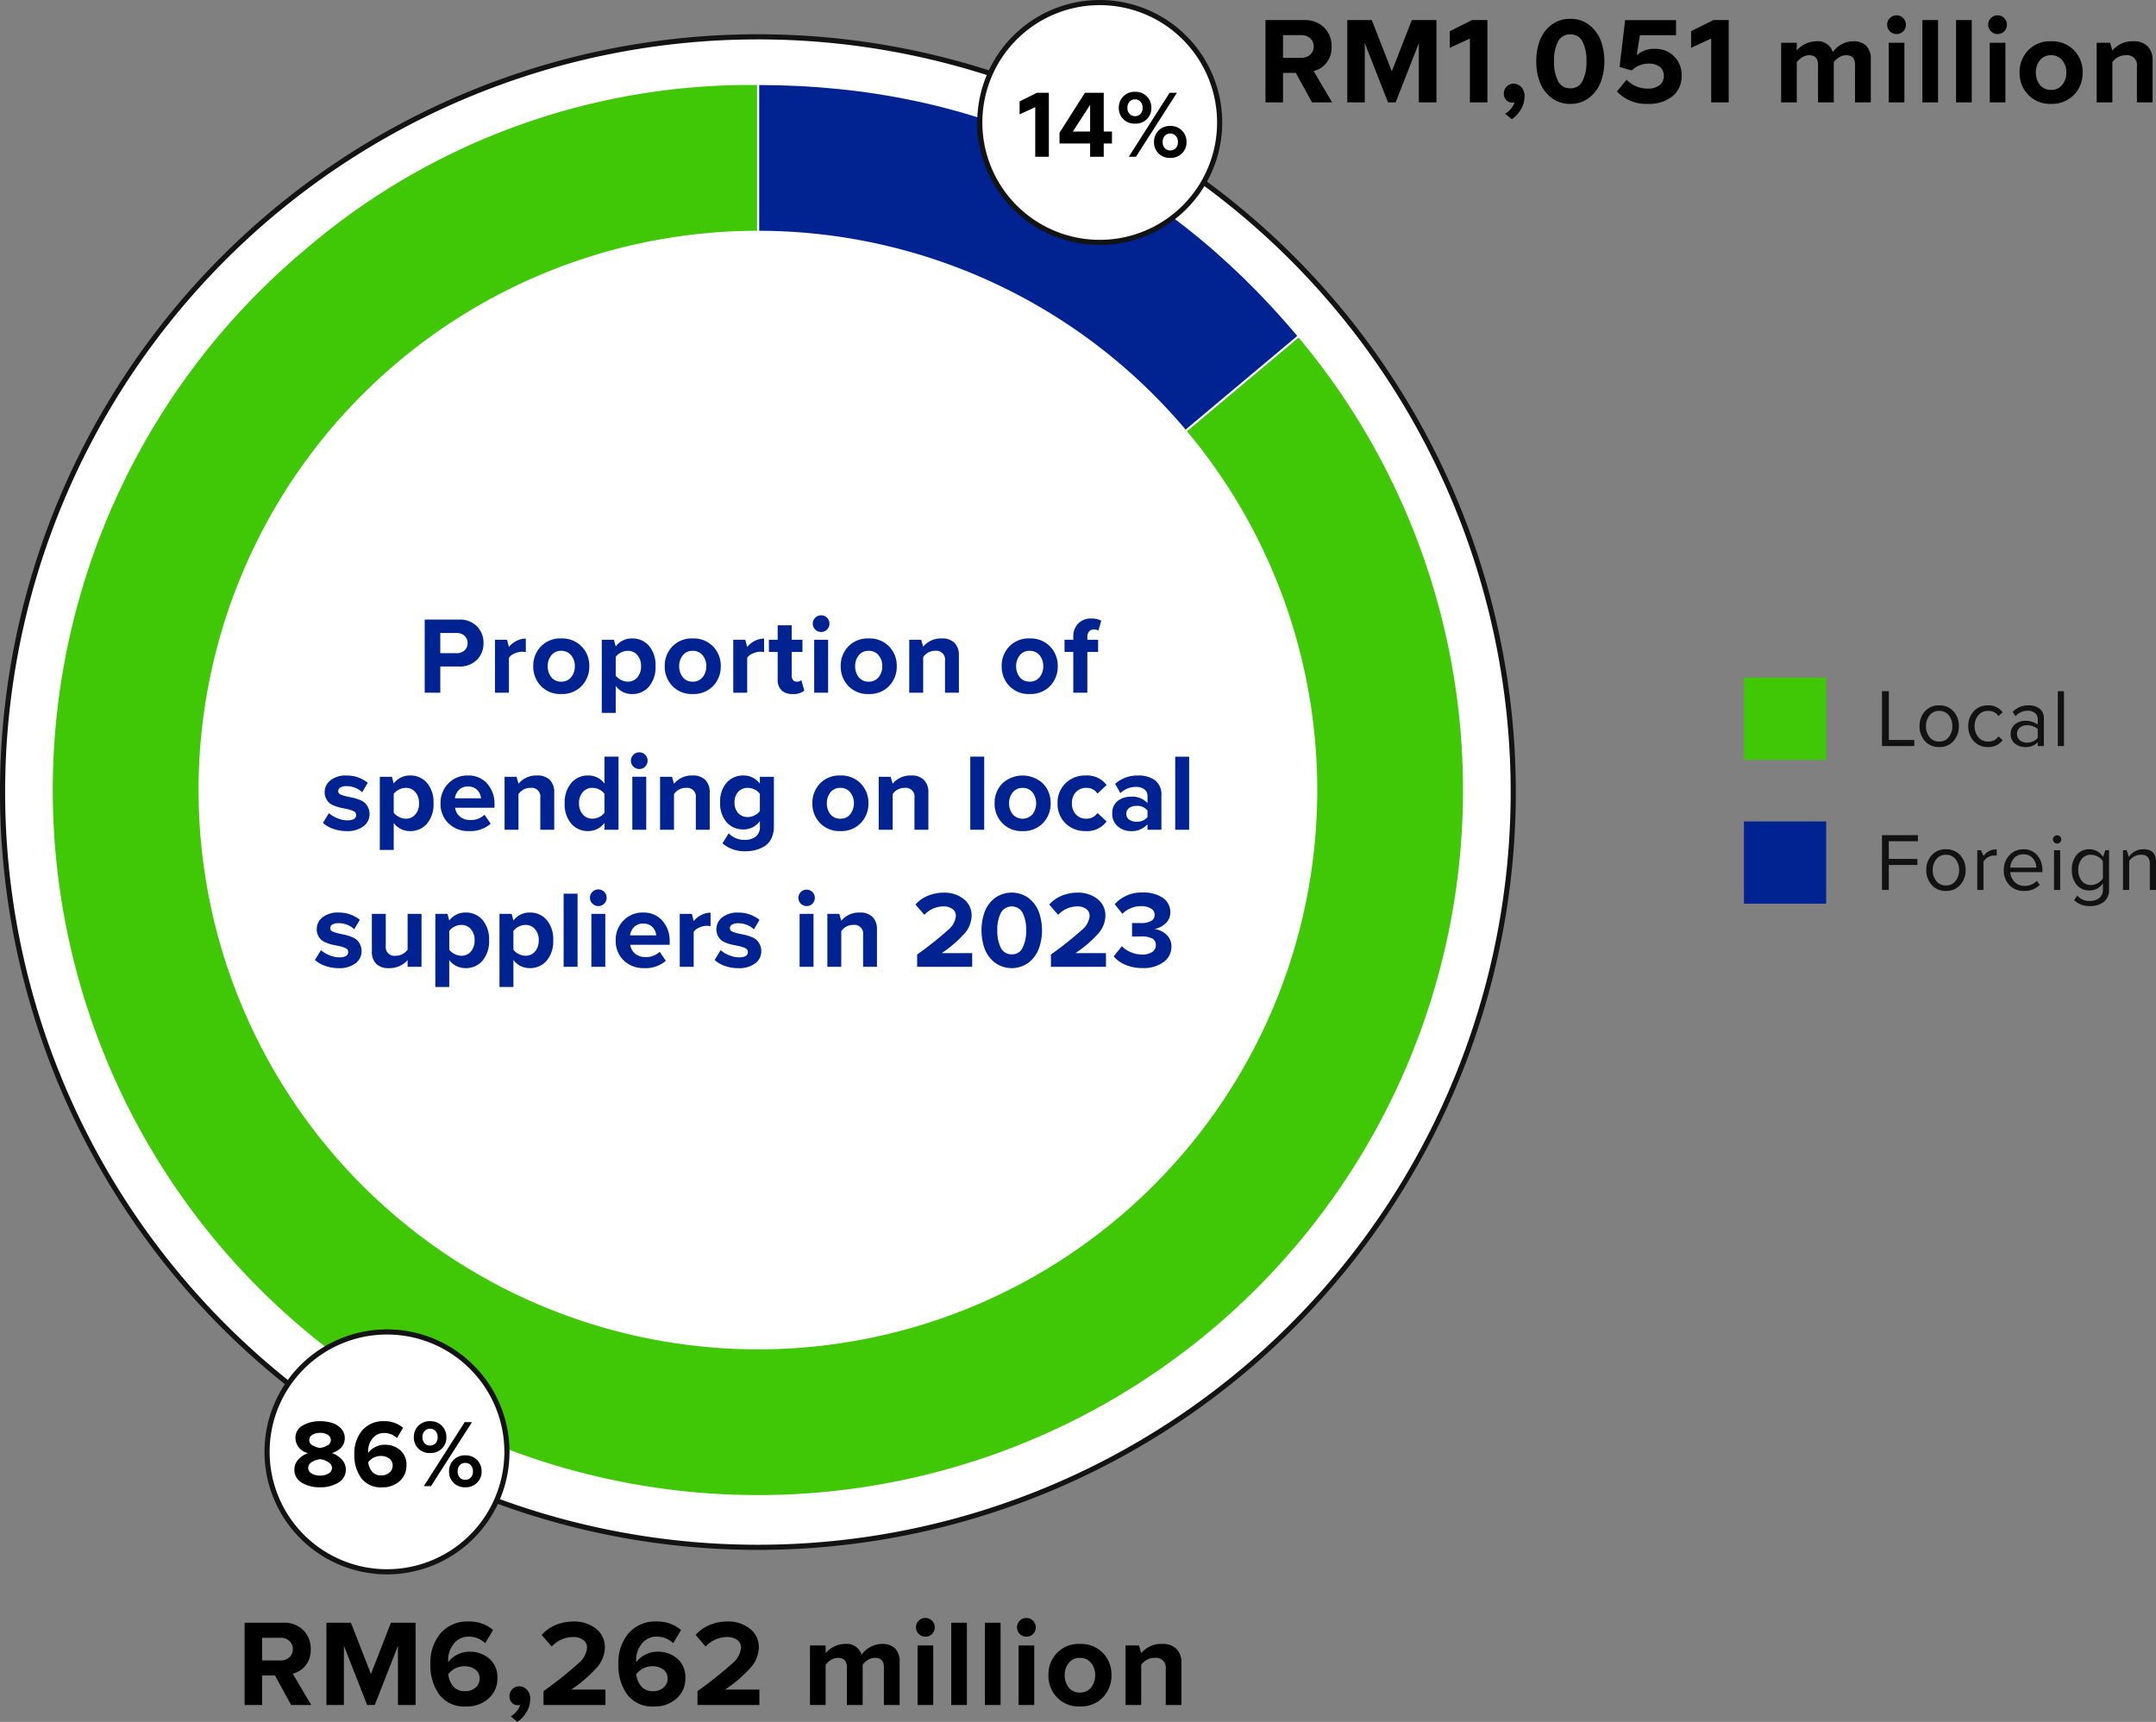
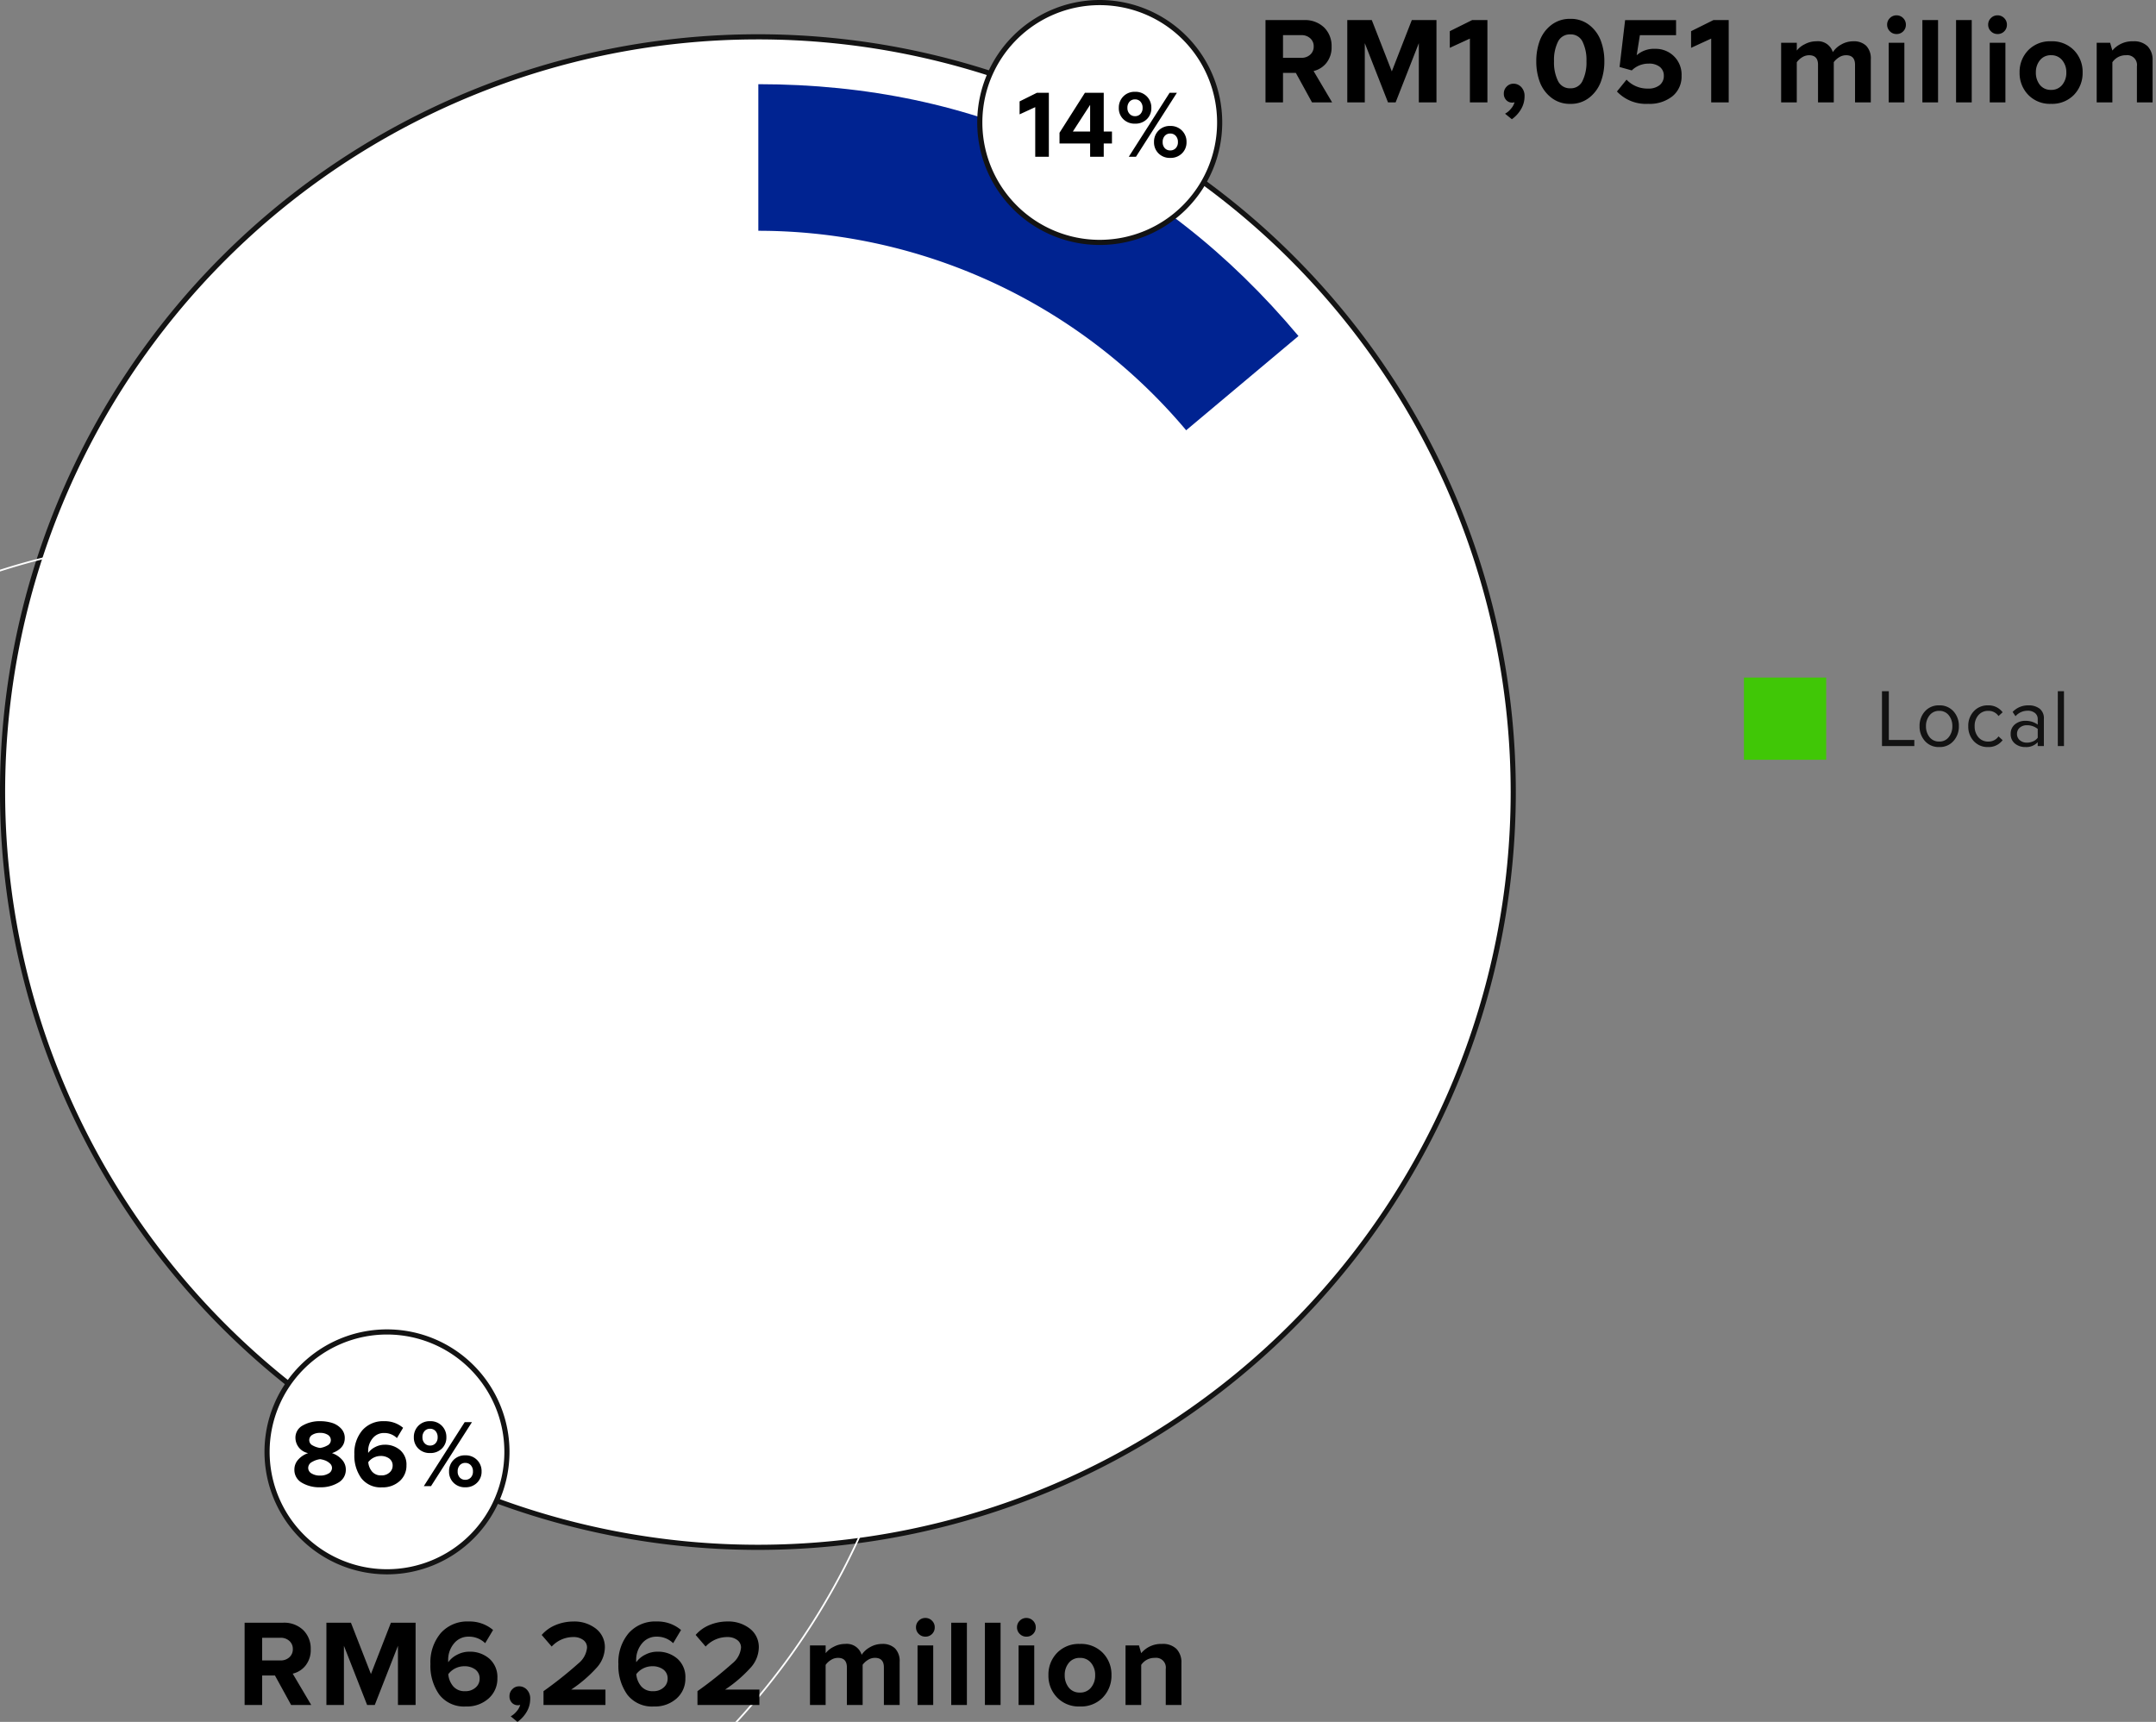
<svg xmlns="http://www.w3.org/2000/svg" width="314.592" height="251.278" viewBox="0 0 314.592 251.278">
  <rect x="0" y="0" width="314.592" height="251.278" fill="#808080" stroke="none" />
  <g transform="translate(-7538.534 -6381.125)">
    <path d="M181.206,767.931A110.215,110.215,0,1,0,70.99,657.717,110.214,110.214,0,0,0,181.206,767.931" transform="translate(7467.918 5838.999)" fill="#fff" stroke="#131313" stroke-width="0.75" />
-     <path d="M178.255,654.765l78.911-66.215a103.011,103.011,0,1,1-145.124-12.7,99.862,99.862,0,0,1,66.213-24.1Z" transform="translate(7470.869 5841.657)" fill="#40c706" />
-     <path d="M178.255,654.765l78.911-66.215a103.011,103.011,0,1,1-145.124-12.7,99.862,99.862,0,0,1,66.213-24.1Z" transform="translate(7470.869 5841.657)" fill="none" stroke="#fff" stroke-width="0.25" />
+     <path d="M178.255,654.765a103.011,103.011,0,1,1-145.124-12.7,99.862,99.862,0,0,1,66.213-24.1Z" transform="translate(7470.869 5841.657)" fill="none" stroke="#fff" stroke-width="0.25" />
    <path d="M136.1,654.639V551.754c31.82,0,58.361,12.376,78.814,36.752Z" transform="translate(7513.086 5841.657)" fill="#002391" />
-     <path d="M136.1,654.639V551.754c31.82,0,58.361,12.376,78.814,36.752Z" transform="translate(7513.086 5841.657)" fill="none" stroke="#fff" stroke-width="0.25" />
    <path d="M172.962,579.665a17.5,17.5,0,1,0-17.5-17.5,17.5,17.5,0,0,0,17.5,17.5" transform="translate(7526.038 5836.835)" fill="#fff" stroke="#131313" stroke-width="0.75" />
    <path d="M2.59,0V-7.238L.308-6.188v-1.89l2.534-1.26H4.578V0ZM10.6-1.932H6.132V-3.5l3.71-5.838h2.744v5.656h1.2v1.75h-1.2V0H10.6Zm-2.52-1.75H10.6V-7.574Zm6.706-3.444a2.3,2.3,0,0,1,.658-1.68,2.285,2.285,0,0,1,1.708-.672,2.3,2.3,0,0,1,1.722.672,2.3,2.3,0,0,1,.658,1.68,2.217,2.217,0,0,1-.658,1.645,2.343,2.343,0,0,1-1.722.651,2.324,2.324,0,0,1-1.708-.651A2.217,2.217,0,0,1,14.784-7.126ZM22.2-9.338h1.064L17.29,0H16.24ZM18.256-7.126a1.3,1.3,0,0,0-.308-.91,1.033,1.033,0,0,0-.8-.336,1.033,1.033,0,0,0-.8.336,1.3,1.3,0,0,0-.308.91,1.218,1.218,0,0,0,.315.868,1.039,1.039,0,0,0,.791.336,1.043,1.043,0,0,0,.8-.329A1.229,1.229,0,0,0,18.256-7.126Zm1.666,4.984a2.3,2.3,0,0,1,.658-1.68,2.285,2.285,0,0,1,1.708-.672A2.308,2.308,0,0,1,24-3.822a2.292,2.292,0,0,1,.665,1.68A2.228,2.228,0,0,1,24-.49a2.334,2.334,0,0,1-1.715.658A2.311,2.311,0,0,1,20.58-.49,2.24,2.24,0,0,1,19.922-2.142Zm3.486,0a1.277,1.277,0,0,0-.315-.91,1.055,1.055,0,0,0-.8-.336,1.033,1.033,0,0,0-.8.336,1.3,1.3,0,0,0-.308.91,1.249,1.249,0,0,0,.308.889,1.043,1.043,0,0,0,.8.329,1.066,1.066,0,0,0,.8-.329A1.232,1.232,0,0,0,23.408-2.142Z" transform="translate(7687 6404)" />
    <path d="M169.493,727.624A81.62,81.62,0,1,0,87.874,646a81.62,81.62,0,0,0,81.619,81.619" transform="translate(7479.631 5850.418)" fill="#fff" />
-     <path d="M-48.68-10.672h4.992a3.491,3.491,0,0,1,2.632.984A3.392,3.392,0,0,1-40.1-7.232a3.33,3.33,0,0,1-.96,2.432,3.513,3.513,0,0,1-2.624.976h-2.72V0H-48.68Zm5.808,4.5a1.4,1.4,0,0,0,.448-1.072,1.372,1.372,0,0,0-.448-1.064,1.6,1.6,0,0,0-1.12-.408h-2.416v2.944h2.416A1.583,1.583,0,0,0-42.872-6.176ZM-38.424,0V-7.728h1.76l.272,1.056a3.321,3.321,0,0,1,1.088-.88A2.933,2.933,0,0,1-33.928-7.9V-5.92a2.578,2.578,0,0,0-.56-.064,2.685,2.685,0,0,0-1.088.256,1.821,1.821,0,0,0-.816.624V0Zm12.64-.976A3.932,3.932,0,0,1-28.76.192,3.892,3.892,0,0,1-31.728-.984,4.045,4.045,0,0,1-32.84-3.872a4.017,4.017,0,0,1,1.112-2.88A3.906,3.906,0,0,1-28.76-7.92a3.932,3.932,0,0,1,2.976,1.168,4,4,0,0,1,1.12,2.88A4.057,4.057,0,0,1-25.784-.976ZM-30.2-2.256a1.767,1.767,0,0,0,1.44.64,1.781,1.781,0,0,0,1.448-.648,2.439,2.439,0,0,0,.536-1.608,2.415,2.415,0,0,0-.536-1.592,1.781,1.781,0,0,0-1.448-.648,1.758,1.758,0,0,0-1.44.648,2.438,2.438,0,0,0-.528,1.592A2.5,2.5,0,0,0-30.2-2.256Zm7.36,5.2V-7.728h1.776l.256.976A2.882,2.882,0,0,1-18.424-7.92a3.141,3.141,0,0,1,2.472,1.08A4.333,4.333,0,0,1-15-3.872,4.364,4.364,0,0,1-15.952-.9,3.131,3.131,0,0,1-18.424.192,2.9,2.9,0,0,1-20.808-.992V2.944Zm3.776-4.56a1.775,1.775,0,0,0,1.416-.624,2.417,2.417,0,0,0,.536-1.632,2.392,2.392,0,0,0-.536-1.616,1.775,1.775,0,0,0-1.416-.624,2.146,2.146,0,0,0-.992.256,2.017,2.017,0,0,0-.752.624V-2.5a2.005,2.005,0,0,0,.76.624A2.165,2.165,0,0,0-19.064-1.616ZM-6.6-.976A3.932,3.932,0,0,1-9.576.192,3.892,3.892,0,0,1-12.544-.984a4.045,4.045,0,0,1-1.112-2.888,4.017,4.017,0,0,1,1.112-2.88A3.906,3.906,0,0,1-9.576-7.92,3.932,3.932,0,0,1-6.6-6.752a4,4,0,0,1,1.12,2.88A4.057,4.057,0,0,1-6.6-.976Zm-4.416-1.28a1.767,1.767,0,0,0,1.44.64,1.781,1.781,0,0,0,1.448-.648,2.439,2.439,0,0,0,.536-1.608,2.415,2.415,0,0,0-.536-1.592,1.781,1.781,0,0,0-1.448-.648,1.758,1.758,0,0,0-1.44.648,2.438,2.438,0,0,0-.528,1.592A2.5,2.5,0,0,0-11.016-2.256ZM-3.656,0V-7.728H-1.9l.272,1.056a3.321,3.321,0,0,1,1.088-.88A2.933,2.933,0,0,1,.84-7.9V-5.92a2.578,2.578,0,0,0-.56-.064,2.685,2.685,0,0,0-1.088.256,1.821,1.821,0,0,0-.816.624V0ZM5.016.192A2.25,2.25,0,0,1,3.384-.352a2.087,2.087,0,0,1-.56-1.568V-5.952H1.544V-7.728h1.28V-9.84H4.872v2.112H6.44v1.776H4.872v3.488a.943.943,0,0,0,.192.608.622.622,0,0,0,.512.24.962.962,0,0,0,.7-.224L6.712-.3A2.5,2.5,0,0,1,5.016.192ZM9.16-8.864a1.169,1.169,0,0,1-.856-.36,1.169,1.169,0,0,1-.36-.856,1.169,1.169,0,0,1,.36-.856,1.169,1.169,0,0,1,.856-.36,1.175,1.175,0,0,1,.864.352,1.175,1.175,0,0,1,.352.864,1.175,1.175,0,0,1-.352.864A1.175,1.175,0,0,1,9.16-8.864ZM8.152-7.728h2.032V0H8.152ZM19.08-.976A3.932,3.932,0,0,1,16.1.192,3.892,3.892,0,0,1,13.136-.984a4.045,4.045,0,0,1-1.112-2.888,4.017,4.017,0,0,1,1.112-2.88A3.906,3.906,0,0,1,16.1-7.92,3.932,3.932,0,0,1,19.08-6.752a4,4,0,0,1,1.12,2.88A4.057,4.057,0,0,1,19.08-.976Zm-4.416-1.28a1.767,1.767,0,0,0,1.44.64,1.781,1.781,0,0,0,1.448-.648,2.439,2.439,0,0,0,.536-1.608,2.415,2.415,0,0,0-.536-1.592A1.781,1.781,0,0,0,16.1-6.112a1.758,1.758,0,0,0-1.44.648,2.438,2.438,0,0,0-.528,1.592A2.5,2.5,0,0,0,14.664-2.256ZM22.024,0V-7.728h1.744l.288,1.008a3.351,3.351,0,0,1,2.7-1.2,2.5,2.5,0,0,1,1.88.656,2.5,2.5,0,0,1,.632,1.808V0H27.24V-4.672a1.266,1.266,0,0,0-1.424-1.44,2.061,2.061,0,0,0-1.76.912V0ZM42.568-.976A3.932,3.932,0,0,1,39.592.192,3.892,3.892,0,0,1,36.624-.984a4.045,4.045,0,0,1-1.112-2.888,4.017,4.017,0,0,1,1.112-2.88A3.906,3.906,0,0,1,39.592-7.92a3.932,3.932,0,0,1,2.976,1.168,4,4,0,0,1,1.12,2.88A4.057,4.057,0,0,1,42.568-.976Zm-4.416-1.28a1.767,1.767,0,0,0,1.44.64,1.781,1.781,0,0,0,1.448-.648,2.439,2.439,0,0,0,.536-1.608,2.415,2.415,0,0,0-.536-1.592,1.781,1.781,0,0,0-1.448-.648,1.758,1.758,0,0,0-1.44.648,2.438,2.438,0,0,0-.528,1.592A2.5,2.5,0,0,0,38.152-2.256Zm7.808-3.7H44.68V-7.728h1.28v-.416a2.649,2.649,0,0,1,.728-1.96,2.544,2.544,0,0,1,1.88-.728,3.126,3.126,0,0,1,1.472.32l-.416,1.44a1.22,1.22,0,0,0-.656-.16.894.894,0,0,0-.7.288,1.214,1.214,0,0,0-.256.832v.384h1.568v1.776H48.008V0H45.96ZM-62.656,17.568a4.082,4.082,0,0,0,1.216.736,3.79,3.79,0,0,0,1.456.32q1.3,0,1.3-.784a.6.6,0,0,0-.384-.56,4.994,4.994,0,0,0-1.168-.352q-.56-.112-.848-.176a5.564,5.564,0,0,1-.776-.256,2.561,2.561,0,0,1-.744-.416,2.089,2.089,0,0,1-.464-.632,2.033,2.033,0,0,1-.208-.936,2.165,2.165,0,0,1,.848-1.728,3.524,3.524,0,0,1,2.32-.7,4.864,4.864,0,0,1,3.12,1.056l-.816,1.392a2.861,2.861,0,0,0-.984-.64,3.364,3.364,0,0,0-1.3-.256,1.756,1.756,0,0,0-.888.192.588.588,0,0,0-.328.528.539.539,0,0,0,.36.5,5.536,5.536,0,0,0,1.112.328q.544.112.848.184a6.492,6.492,0,0,1,.8.264,2.438,2.438,0,0,1,.76.432,2.269,2.269,0,0,1,.48.672,2.152,2.152,0,0,1,.216.976,2.169,2.169,0,0,1-.888,1.784,3.888,3.888,0,0,1-2.456.7,5.827,5.827,0,0,1-1.928-.32,4.312,4.312,0,0,1-1.528-.88Zm7.424,5.376V12.272h1.776l.256.976a2.882,2.882,0,0,1,2.384-1.168,3.141,3.141,0,0,1,2.472,1.08,4.333,4.333,0,0,1,.952,2.968,4.364,4.364,0,0,1-.952,2.976,3.131,3.131,0,0,1-2.472,1.088A2.9,2.9,0,0,1-53.2,19.008v3.936Zm3.776-4.56a1.775,1.775,0,0,0,1.416-.624,2.417,2.417,0,0,0,.536-1.632,2.392,2.392,0,0,0-.536-1.616,1.775,1.775,0,0,0-1.416-.624,2.146,2.146,0,0,0-.992.256,2.017,2.017,0,0,0-.752.624V17.5a2.005,2.005,0,0,0,.76.624A2.165,2.165,0,0,0-51.456,18.384Zm5.088-2.256a3.986,3.986,0,0,1,1.128-2.88,3.821,3.821,0,0,1,2.872-1.168,3.611,3.611,0,0,1,2.8,1.176,4.394,4.394,0,0,1,1.072,3.08v.448H-44.24a1.962,1.962,0,0,0,.688,1.28,2.264,2.264,0,0,0,1.536.512,2.857,2.857,0,0,0,2.064-.768l.9,1.312a4.528,4.528,0,0,1-3.184,1.072,4.1,4.1,0,0,1-2.96-1.12A3.892,3.892,0,0,1-46.368,16.128Zm4-2.432a1.738,1.738,0,0,0-1.344.52,2.086,2.086,0,0,0-.56,1.192h3.808a1.956,1.956,0,0,0-.52-1.184A1.76,1.76,0,0,0-42.368,13.7Zm5.344,6.3V12.272h1.744l.288,1.008a3.351,3.351,0,0,1,2.7-1.2,2.5,2.5,0,0,1,1.88.656,2.5,2.5,0,0,1,.632,1.808V20h-2.032V15.328a1.266,1.266,0,0,0-1.424-1.44,2.061,2.061,0,0,0-1.76.912V20Zm14.576-.992a2.925,2.925,0,0,1-2.384,1.184,3.147,3.147,0,0,1-2.464-1.08,4.31,4.31,0,0,1-.96-2.968,4.353,4.353,0,0,1,.96-2.96,3.117,3.117,0,0,1,2.464-1.1,2.869,2.869,0,0,1,2.384,1.184V9.328H-20.4V20h-2.048Zm0-4.24a1.894,1.894,0,0,0-.752-.632,2.232,2.232,0,0,0-1.008-.248,1.781,1.781,0,0,0-1.408.624,2.394,2.394,0,0,0-.544,1.632,2.37,2.37,0,0,0,.544,1.616,1.781,1.781,0,0,0,1.408.624,2.232,2.232,0,0,0,1.008-.248,1.894,1.894,0,0,0,.752-.632Zm5.072-3.632a1.169,1.169,0,0,1-.856-.36,1.169,1.169,0,0,1-.36-.856,1.169,1.169,0,0,1,.36-.856,1.169,1.169,0,0,1,.856-.36,1.175,1.175,0,0,1,.864.352,1.175,1.175,0,0,1,.352.864,1.175,1.175,0,0,1-.352.864A1.175,1.175,0,0,1-17.376,11.136Zm-1.008,1.136h2.032V20h-2.032ZM-14.336,20V12.272h1.744l.288,1.008a3.351,3.351,0,0,1,2.7-1.2,2.5,2.5,0,0,1,1.88.656,2.5,2.5,0,0,1,.632,1.808V20H-9.12V15.328a1.266,1.266,0,0,0-1.424-1.44,2.061,2.061,0,0,0-1.76.912V20Zm10.016.512a3.084,3.084,0,0,0,2.416.96,2.488,2.488,0,0,0,1.5-.456,1.719,1.719,0,0,0,.632-1.5v-.784A2.927,2.927,0,0,1-2.16,19.952,3.19,3.19,0,0,1-4.616,18.92a4.125,4.125,0,0,1-.952-2.9,4.13,4.13,0,0,1,.952-2.9A3.178,3.178,0,0,1-2.16,12.08,2.925,2.925,0,0,1,.224,13.264v-.992H2.272v7.2A4.005,4.005,0,0,1,1.9,21.28,2.68,2.68,0,0,1,.88,22.416a4.793,4.793,0,0,1-1.32.552,6.091,6.091,0,0,1-1.464.168,4.9,4.9,0,0,1-3.328-1.152ZM.224,14.768a1.9,1.9,0,0,0-.744-.632,2.183,2.183,0,0,0-1-.248,1.843,1.843,0,0,0-1.416.576,2.188,2.188,0,0,0-.536,1.552,2.188,2.188,0,0,0,.536,1.552,1.843,1.843,0,0,0,1.416.576,2.146,2.146,0,0,0,.992-.256,2.017,2.017,0,0,0,.752-.624Zm14.72,4.256a3.932,3.932,0,0,1-2.976,1.168A3.892,3.892,0,0,1,9,19.016a4.045,4.045,0,0,1-1.112-2.888A4.017,4.017,0,0,1,9,13.248a3.906,3.906,0,0,1,2.968-1.168,3.932,3.932,0,0,1,2.976,1.168,4,4,0,0,1,1.12,2.88A4.057,4.057,0,0,1,14.944,19.024Zm-4.416-1.28a1.767,1.767,0,0,0,1.44.64,1.781,1.781,0,0,0,1.448-.648,2.656,2.656,0,0,0,0-3.2,1.781,1.781,0,0,0-1.448-.648,1.758,1.758,0,0,0-1.44.648A2.438,2.438,0,0,0,10,16.128,2.5,2.5,0,0,0,10.528,17.744ZM17.568,20V12.272h1.744L19.6,13.28a3.351,3.351,0,0,1,2.7-1.2,2.5,2.5,0,0,1,1.88.656,2.5,2.5,0,0,1,.632,1.808V20H22.784V15.328a1.266,1.266,0,0,0-1.424-1.44,2.061,2.061,0,0,0-1.76.912V20ZM30.928,9.328H32.96V20H30.928Zm10.608,9.7a3.932,3.932,0,0,1-2.976,1.168,3.892,3.892,0,0,1-2.968-1.176,4.045,4.045,0,0,1-1.112-2.888,4.017,4.017,0,0,1,1.112-2.88,4.365,4.365,0,0,1,5.944,0,4,4,0,0,1,1.12,2.88A4.057,4.057,0,0,1,41.536,19.024Zm-4.416-1.28a1.941,1.941,0,0,0,2.888-.008,2.656,2.656,0,0,0,0-3.2,1.781,1.781,0,0,0-1.448-.648,1.758,1.758,0,0,0-1.44.648,2.438,2.438,0,0,0-.528,1.592A2.5,2.5,0,0,0,37.12,17.744Zm6.544-1.616a3.913,3.913,0,0,1,1.152-2.912A4.017,4.017,0,0,1,47.76,12.08a3.524,3.524,0,0,1,3.056,1.392L49.488,14.72a1.844,1.844,0,0,0-1.632-.832,1.99,1.99,0,0,0-1.512.616,2.263,2.263,0,0,0-.584,1.624,2.292,2.292,0,0,0,.584,1.632,1.977,1.977,0,0,0,1.512.624,1.894,1.894,0,0,0,1.632-.832l1.328,1.232a3.509,3.509,0,0,1-3.056,1.408,4.017,4.017,0,0,1-2.944-1.136A3.933,3.933,0,0,1,43.664,16.128Zm10.672,4.064a2.85,2.85,0,0,1-1.864-.68,2.3,2.3,0,0,1-.824-1.88,2.173,2.173,0,0,1,.808-1.856,3.041,3.041,0,0,1,1.88-.608,2.974,2.974,0,0,1,2.448.944V15.04a1.124,1.124,0,0,0-.464-.944,1.987,1.987,0,0,0-1.232-.352,3.242,3.242,0,0,0-2.256.912l-.768-1.36A4.916,4.916,0,0,1,55.44,12.08a4.027,4.027,0,0,1,2.432.688,2.585,2.585,0,0,1,.944,2.24V20H56.784v-.8A3.014,3.014,0,0,1,54.336,20.192Zm.816-1.376a1.894,1.894,0,0,0,1.632-.672v-.96a1.894,1.894,0,0,0-1.632-.672,1.685,1.685,0,0,0-1.04.312,1.012,1.012,0,0,0-.416.856.975.975,0,0,0,.416.832A1.716,1.716,0,0,0,55.152,18.816Zm5.68-9.488h2.032V20H60.832ZM-63.816,37.568A4.082,4.082,0,0,0-62.6,38.3a3.79,3.79,0,0,0,1.456.32q1.3,0,1.3-.784a.6.6,0,0,0-.384-.56,4.994,4.994,0,0,0-1.168-.352q-.56-.112-.848-.176a5.563,5.563,0,0,1-.776-.256,2.561,2.561,0,0,1-.744-.416,2.089,2.089,0,0,1-.464-.632,2.033,2.033,0,0,1-.208-.936,2.165,2.165,0,0,1,.848-1.728,3.524,3.524,0,0,1,2.32-.7,4.864,4.864,0,0,1,3.12,1.056l-.816,1.392a2.861,2.861,0,0,0-.984-.64,3.364,3.364,0,0,0-1.3-.256,1.756,1.756,0,0,0-.888.192.588.588,0,0,0-.328.528.539.539,0,0,0,.36.5A5.536,5.536,0,0,0-61,35.184q.544.112.848.184a6.492,6.492,0,0,1,.8.264,2.438,2.438,0,0,1,.76.432,2.269,2.269,0,0,1,.48.672,2.152,2.152,0,0,1,.216.976,2.169,2.169,0,0,1-.888,1.784,3.888,3.888,0,0,1-2.456.7,5.827,5.827,0,0,1-1.928-.32,4.312,4.312,0,0,1-1.528-.88Zm12.64,1.456a3.469,3.469,0,0,1-2.72,1.168,2.5,2.5,0,0,1-1.872-.64,2.459,2.459,0,0,1-.624-1.792V32.272h2.032V36.96a1.259,1.259,0,0,0,1.424,1.424,2.139,2.139,0,0,0,1.76-.88V32.272h2.032V40h-2.032Zm4.048,3.92V32.272h1.776l.256.976a2.882,2.882,0,0,1,2.384-1.168,3.141,3.141,0,0,1,2.472,1.08,4.333,4.333,0,0,1,.952,2.968A4.364,4.364,0,0,1-40.24,39.1a3.131,3.131,0,0,1-2.472,1.088A2.9,2.9,0,0,1-45.1,39.008v3.936Zm3.776-4.56a1.775,1.775,0,0,0,1.416-.624,2.417,2.417,0,0,0,.536-1.632,2.392,2.392,0,0,0-.536-1.616,1.775,1.775,0,0,0-1.416-.624,2.146,2.146,0,0,0-.992.256,2.017,2.017,0,0,0-.752.624V37.5a2.005,2.005,0,0,0,.76.624A2.165,2.165,0,0,0-43.352,38.384Zm5.584,4.56V32.272h1.776l.256.976a2.882,2.882,0,0,1,2.384-1.168,3.141,3.141,0,0,1,2.472,1.08,4.333,4.333,0,0,1,.952,2.968A4.364,4.364,0,0,1-30.88,39.1a3.131,3.131,0,0,1-2.472,1.088,2.9,2.9,0,0,1-2.384-1.184v3.936Zm3.776-4.56a1.775,1.775,0,0,0,1.416-.624,2.417,2.417,0,0,0,.536-1.632,2.392,2.392,0,0,0-.536-1.616,1.775,1.775,0,0,0-1.416-.624,2.146,2.146,0,0,0-.992.256,2.017,2.017,0,0,0-.752.624V37.5a2.005,2.005,0,0,0,.76.624A2.165,2.165,0,0,0-33.992,38.384Zm5.584-9.056h2.032V40h-2.032Zm5.056,1.808a1.169,1.169,0,0,1-.856-.36,1.169,1.169,0,0,1-.36-.856,1.169,1.169,0,0,1,.36-.856,1.169,1.169,0,0,1,.856-.36,1.175,1.175,0,0,1,.864.352,1.175,1.175,0,0,1,.352.864,1.175,1.175,0,0,1-.352.864A1.175,1.175,0,0,1-23.352,31.136Zm-1.008,1.136h2.032V40H-24.36Zm3.552,3.856a3.986,3.986,0,0,1,1.128-2.88,3.821,3.821,0,0,1,2.872-1.168,3.611,3.611,0,0,1,2.8,1.176,4.394,4.394,0,0,1,1.072,3.08v.448H-18.68a1.962,1.962,0,0,0,.688,1.28,2.264,2.264,0,0,0,1.536.512,2.857,2.857,0,0,0,2.064-.768l.9,1.312a4.528,4.528,0,0,1-3.184,1.072,4.1,4.1,0,0,1-2.96-1.12A3.892,3.892,0,0,1-20.808,36.128Zm4-2.432a1.738,1.738,0,0,0-1.344.52,2.086,2.086,0,0,0-.56,1.192H-14.9a1.956,1.956,0,0,0-.52-1.184A1.76,1.76,0,0,0-16.808,33.7Zm5.344,6.3V32.272H-9.7l.272,1.056a3.321,3.321,0,0,1,1.088-.88A2.933,2.933,0,0,1-6.968,32.1V34.08a2.578,2.578,0,0,0-.56-.064,2.685,2.685,0,0,0-1.088.256,1.821,1.821,0,0,0-.816.624V40ZM-5.5,37.568A4.082,4.082,0,0,0-4.28,38.3a3.79,3.79,0,0,0,1.456.32q1.3,0,1.3-.784a.6.6,0,0,0-.384-.56,4.994,4.994,0,0,0-1.168-.352q-.56-.112-.848-.176A5.564,5.564,0,0,1-4.7,36.5a2.561,2.561,0,0,1-.744-.416,2.089,2.089,0,0,1-.464-.632,2.033,2.033,0,0,1-.208-.936,2.165,2.165,0,0,1,.848-1.728,3.524,3.524,0,0,1,2.32-.7,4.864,4.864,0,0,1,3.12,1.056l-.816,1.392a2.861,2.861,0,0,0-.984-.64,3.364,3.364,0,0,0-1.3-.256,1.756,1.756,0,0,0-.888.192.588.588,0,0,0-.328.528.539.539,0,0,0,.36.5,5.536,5.536,0,0,0,1.112.328q.544.112.848.184a6.492,6.492,0,0,1,.8.264,2.438,2.438,0,0,1,.76.432,2.269,2.269,0,0,1,.48.672,2.152,2.152,0,0,1,.216.976A2.169,2.169,0,0,1-.464,39.5a3.888,3.888,0,0,1-2.456.7,5.826,5.826,0,0,1-1.928-.32,4.312,4.312,0,0,1-1.528-.88ZM7.032,31.136a1.2,1.2,0,1,1,.864-.352A1.169,1.169,0,0,1,7.032,31.136ZM6.024,32.272H8.056V40H6.024ZM10.072,40V32.272h1.744L12.1,33.28a3.351,3.351,0,0,1,2.7-1.2,2.5,2.5,0,0,1,1.88.656,2.5,2.5,0,0,1,.632,1.808V40H15.288V35.328a1.266,1.266,0,0,0-1.424-1.44,2.061,2.061,0,0,0-1.76.912V40Zm13.1-1.792A51.931,51.931,0,0,0,27.712,34.6a2.992,2.992,0,0,0,1.112-2.024,1.19,1.19,0,0,0-.512-1.024,2.055,2.055,0,0,0-1.232-.368,3.809,3.809,0,0,0-2.848,1.232l-1.3-1.5a4.763,4.763,0,0,1,1.848-1.3,6.024,6.024,0,0,1,2.264-.44,4.527,4.527,0,0,1,2.92.928,3.014,3.014,0,0,1,1.16,2.48,4,4,0,0,1-1.056,2.576A17.455,17.455,0,0,1,26.76,38h4.448v2H23.176Zm9.84-.88a8.1,8.1,0,0,1,0-5.312,4.554,4.554,0,0,1,1.48-2.032,4.189,4.189,0,0,1,4.968,0,4.636,4.636,0,0,1,1.48,2.032,7.963,7.963,0,0,1,0,5.312,4.689,4.689,0,0,1-1.48,2.04,4.156,4.156,0,0,1-4.968,0A4.606,4.606,0,0,1,33.016,37.328Zm5.552-.112a5.414,5.414,0,0,0,.512-2.544,5.437,5.437,0,0,0-.5-2.536,1.814,1.814,0,0,0-3.192,0,5.364,5.364,0,0,0-.512,2.536,5.414,5.414,0,0,0,.512,2.544,1.7,1.7,0,0,0,1.6.96A1.662,1.662,0,0,0,38.568,37.216Zm4.128.992A51.932,51.932,0,0,0,47.232,34.6a2.992,2.992,0,0,0,1.112-2.024,1.19,1.19,0,0,0-.512-1.024,2.055,2.055,0,0,0-1.232-.368,3.809,3.809,0,0,0-2.848,1.232l-1.3-1.5a4.763,4.763,0,0,1,1.848-1.3,6.024,6.024,0,0,1,2.264-.44,4.527,4.527,0,0,1,2.92.928,3.014,3.014,0,0,1,1.16,2.48,4,4,0,0,1-1.056,2.576A17.455,17.455,0,0,1,46.28,38h4.448v2H42.7Zm10.352-1.216a3.916,3.916,0,0,0,1.344.888,4.19,4.19,0,0,0,1.6.328,2.536,2.536,0,0,0,1.488-.376,1.17,1.17,0,0,0,.528-1,1.031,1.031,0,0,0-.52-.96,3.33,3.33,0,0,0-1.624-.3q-1.168,0-1.328.016V33.6q.192.016,1.328.016a2.955,2.955,0,0,0,1.44-.3.958.958,0,0,0,.528-.888,1.051,1.051,0,0,0-.552-.944,2.723,2.723,0,0,0-1.432-.336,3.808,3.808,0,0,0-2.72,1.12l-1.12-1.408a5.177,5.177,0,0,1,4.08-1.7,4.934,4.934,0,0,1,2.952.784,2.478,2.478,0,0,1,1.08,2.112,2.119,2.119,0,0,1-.688,1.608,3.189,3.189,0,0,1-1.648.824,3.034,3.034,0,0,1,1.72.776,2.258,2.258,0,0,1,.776,1.784,2.713,2.713,0,0,1-1.152,2.264,4.937,4.937,0,0,1-3.056.872,6.22,6.22,0,0,1-2.5-.472,4.419,4.419,0,0,1-1.712-1.24Z" transform="translate(7649.184 6482.215)" fill="#002391" />
    <path d="M111.168,694.169a17.5,17.5,0,1,0-17.5-17.5,17.5,17.5,0,0,0,17.5,17.5" transform="translate(7483.834 5916.331)" fill="#fff" stroke="#131313" stroke-width="0.75" />
    <path d="M.49-2.422a2.134,2.134,0,0,1,.56-1.449,3.345,3.345,0,0,1,1.442-.945,2.3,2.3,0,0,1-1.848-2.2A2,2,0,0,1,1.715-8.855a4.937,4.937,0,0,1,2.527-.623A5.857,5.857,0,0,1,5.95-9.24a3.027,3.027,0,0,1,1.337.819A1.966,1.966,0,0,1,7.84-7.014q0,1.54-1.862,2.2a3.4,3.4,0,0,1,1.449.945,2.119,2.119,0,0,1,.567,1.449A2.134,2.134,0,0,1,6.9-.511a4.942,4.942,0,0,1-2.66.679A4.973,4.973,0,0,1,1.575-.5,2.132,2.132,0,0,1,.49-2.422ZM5.306-5.936a.854.854,0,0,0,.5-.77.888.888,0,0,0-.434-.777A2.022,2.022,0,0,0,4.242-7.77,2.058,2.058,0,0,0,3.1-7.483a.885.885,0,0,0-.441.777.854.854,0,0,0,.5.77,3.137,3.137,0,0,0,1.078.364A3,3,0,0,0,5.306-5.936ZM5.978-2.66a.882.882,0,0,0-.329-.672,2.128,2.128,0,0,0-.7-.427,3.324,3.324,0,0,0-.707-.175,3.054,3.054,0,0,0-1.162.4.986.986,0,0,0-.574.875A.927.927,0,0,0,3-1.848a2.3,2.3,0,0,0,1.246.308,2.321,2.321,0,0,0,1.232-.308A.924.924,0,0,0,5.978-2.66ZM9.24-4.648a5.128,5.128,0,0,1,1.162-3.5,4.018,4.018,0,0,1,3.192-1.33,4.109,4.109,0,0,1,2.758.966l-.9,1.5a2.617,2.617,0,0,0-1.862-.742,2.091,2.091,0,0,0-1.687.784,2.9,2.9,0,0,0-.651,1.918.928.928,0,0,0,.014.2A2.73,2.73,0,0,1,12.278-5.7a2.958,2.958,0,0,1,1.386-.343,3.34,3.34,0,0,1,2.261.791,2.773,2.773,0,0,1,.917,2.219,2.979,2.979,0,0,1-.994,2.3,3.666,3.666,0,0,1-2.576.91,3.539,3.539,0,0,1-3.024-1.344A5.634,5.634,0,0,1,9.24-4.648Zm5.586,1.694a1.251,1.251,0,0,0-.5-1.078A2.041,2.041,0,0,0,13.09-4.4a2.279,2.279,0,0,0-1.82.9,2.436,2.436,0,0,0,.539,1.358,1.66,1.66,0,0,0,1.365.574,1.689,1.689,0,0,0,1.2-.42A1.29,1.29,0,0,0,14.826-2.954ZM17.92-7.126a2.3,2.3,0,0,1,.658-1.68,2.285,2.285,0,0,1,1.708-.672,2.3,2.3,0,0,1,1.722.672,2.3,2.3,0,0,1,.658,1.68,2.217,2.217,0,0,1-.658,1.645,2.343,2.343,0,0,1-1.722.651,2.324,2.324,0,0,1-1.708-.651A2.217,2.217,0,0,1,17.92-7.126Zm7.42-2.212H26.4L20.426,0h-1.05ZM21.392-7.126a1.3,1.3,0,0,0-.308-.91,1.033,1.033,0,0,0-.8-.336,1.033,1.033,0,0,0-.8.336,1.3,1.3,0,0,0-.308.91,1.218,1.218,0,0,0,.315.868,1.039,1.039,0,0,0,.791.336,1.043,1.043,0,0,0,.8-.329A1.229,1.229,0,0,0,21.392-7.126Zm1.666,4.984a2.3,2.3,0,0,1,.658-1.68,2.285,2.285,0,0,1,1.708-.672,2.308,2.308,0,0,1,1.715.672,2.292,2.292,0,0,1,.665,1.68A2.228,2.228,0,0,1,27.139-.49a2.334,2.334,0,0,1-1.715.658A2.311,2.311,0,0,1,23.716-.49,2.24,2.24,0,0,1,23.058-2.142Zm3.486,0a1.277,1.277,0,0,0-.315-.91,1.055,1.055,0,0,0-.805-.336,1.033,1.033,0,0,0-.8.336,1.3,1.3,0,0,0-.308.91,1.249,1.249,0,0,0,.308.889,1.043,1.043,0,0,0,.8.329,1.066,1.066,0,0,0,.805-.329A1.232,1.232,0,0,0,26.544-2.142Z" transform="translate(7581 6598)" />
    <rect width="12" height="12" transform="translate(7793 6480)" fill="#40c706" />
    <path d="M.936-8h1V-.888h3.72V0H.936ZM11.364-.732A2.643,2.643,0,0,1,9.288.144,2.662,2.662,0,0,1,7.206-.732,3.133,3.133,0,0,1,6.42-2.9,3.111,3.111,0,0,1,7.206-5.07a2.67,2.67,0,0,1,2.082-.87,2.67,2.67,0,0,1,2.082.87A3.111,3.111,0,0,1,12.156-2.9,3.119,3.119,0,0,1,11.364-.732ZM7.872-1.308A1.733,1.733,0,0,0,9.288-.66a1.693,1.693,0,0,0,1.4-.654,2.488,2.488,0,0,0,.516-1.59,2.463,2.463,0,0,0-.516-1.584,1.7,1.7,0,0,0-1.4-.648,1.709,1.709,0,0,0-1.41.654A2.451,2.451,0,0,0,7.356-2.9,2.513,2.513,0,0,0,7.872-1.308Zm6.456.588a3.107,3.107,0,0,1-.8-2.184,3.064,3.064,0,0,1,.8-2.172,2.721,2.721,0,0,1,2.088-.864A2.542,2.542,0,0,1,18.54-4.932l-.6.552a1.737,1.737,0,0,0-1.476-.756,1.841,1.841,0,0,0-1.458.624A2.353,2.353,0,0,0,14.46-2.9a2.376,2.376,0,0,0,.546,1.614,1.833,1.833,0,0,0,1.458.63,1.757,1.757,0,0,0,1.476-.756l.6.552A2.542,2.542,0,0,1,16.416.144,2.721,2.721,0,0,1,14.328-.72Zm7.536.864a2.324,2.324,0,0,1-1.53-.51,1.728,1.728,0,0,1-.618-1.41,1.731,1.731,0,0,1,.612-1.386A2.338,2.338,0,0,1,21.9-3.684a3.015,3.015,0,0,1,1.764.552v-.8a1.107,1.107,0,0,0-.4-.888,1.635,1.635,0,0,0-1.092-.336,2.338,2.338,0,0,0-1.752.8L20-4.98a3.081,3.081,0,0,1,2.316-.96,2.583,2.583,0,0,1,1.62.48,1.745,1.745,0,0,1,.624,1.476V0h-.9V-.564A2.272,2.272,0,0,1,21.864.144ZM22.092-.5a2.211,2.211,0,0,0,.894-.186,1.614,1.614,0,0,0,.678-.534V-2.5a2.466,2.466,0,0,0-1.572-.54,1.552,1.552,0,0,0-1.044.348,1.154,1.154,0,0,0-.408.924,1.153,1.153,0,0,0,.4.906A1.53,1.53,0,0,0,22.092-.5Zm4.5-7.5h.9V0h-.9Z" transform="translate(7812.206 6490)" fill="#121212" />
-     <rect width="12" height="12" transform="translate(7793 6501)" fill="#002391" />
-     <path d="M.936-8H6.18v.888H1.932v2.58H6.1v.888H1.932V0h-1ZM12.348-.732a2.643,2.643,0,0,1-2.076.876A2.662,2.662,0,0,1,8.19-.732,3.133,3.133,0,0,1,7.4-2.9,3.111,3.111,0,0,1,8.19-5.07a2.67,2.67,0,0,1,2.082-.87,2.67,2.67,0,0,1,2.082.87A3.111,3.111,0,0,1,13.14-2.9,3.119,3.119,0,0,1,12.348-.732ZM8.856-1.308a1.733,1.733,0,0,0,1.416.648,1.693,1.693,0,0,0,1.4-.654,2.488,2.488,0,0,0,.516-1.59,2.463,2.463,0,0,0-.516-1.584,1.7,1.7,0,0,0-1.4-.648,1.709,1.709,0,0,0-1.41.654A2.451,2.451,0,0,0,8.34-2.9,2.513,2.513,0,0,0,8.856-1.308ZM14.844,0V-5.8h.54l.36.792h.048a2.245,2.245,0,0,1,1.884-.912v.924a1.657,1.657,0,0,0-.348-.036,1.843,1.843,0,0,0-.888.234,1.774,1.774,0,0,0-.7.69V0Zm3.864-2.9a3.055,3.055,0,0,1,.816-2.154,2.664,2.664,0,0,1,2.04-.882,2.531,2.531,0,0,1,2.034.882,3.316,3.316,0,0,1,.75,2.226V-2.6H19.656a2.193,2.193,0,0,0,.624,1.428A1.958,1.958,0,0,0,21.744-.6a2.382,2.382,0,0,0,1.788-.732l.432.588a3.117,3.117,0,0,1-2.3.888A2.843,2.843,0,0,1,19.536-.7,3.014,3.014,0,0,1,18.708-2.9ZM21.552-5.2a1.691,1.691,0,0,0-1.362.588,2.19,2.19,0,0,0-.534,1.344h3.8a2.1,2.1,0,0,0-.5-1.338A1.72,1.72,0,0,0,21.552-5.2Zm4.932-1.572a.576.576,0,0,1-.42-.18.589.589,0,0,1-.18-.432.57.57,0,0,1,.18-.426.585.585,0,0,1,.42-.174.6.6,0,0,1,.432.174.57.57,0,0,1,.18.426.589.589,0,0,1-.18.432A.589.589,0,0,1,26.484-6.768ZM26.04-5.8h.9V0h-.9Zm5.2,8.148a3.067,3.067,0,0,1-2.268-.864l.456-.672a2.232,2.232,0,0,0,1.812.792,2.2,2.2,0,0,0,1.4-.42,1.576,1.576,0,0,0,.534-1.32V-.96A2.355,2.355,0,0,1,31.176.072a2.3,2.3,0,0,1-1.824-.816,3.235,3.235,0,0,1-.708-2.2,3.172,3.172,0,0,1,.72-2.2,2.342,2.342,0,0,1,1.824-.8,2.355,2.355,0,0,1,1.98,1.08h.048l.312-.936h.54V-.168a2.256,2.256,0,0,1-.786,1.932A3.328,3.328,0,0,1,31.236,2.352ZM31.4-.72A2.036,2.036,0,0,0,32.436-1a2.062,2.062,0,0,0,.732-.672V-4.2a1.9,1.9,0,0,0-.726-.666,2.082,2.082,0,0,0-1.026-.27,1.658,1.658,0,0,0-1.326.6,2.381,2.381,0,0,0-.51,1.6,2.474,2.474,0,0,0,.5,1.6A1.617,1.617,0,0,0,31.4-.72Zm4.7.72V-5.8h.54l.312.936h.048A2.471,2.471,0,0,1,39.12-5.94q1.8,0,1.8,1.872V0h-.9V-3.792q0-1.344-1.248-1.344a2.1,2.1,0,0,0-1.764.9V0Z" transform="translate(7812.206 6511)" fill="#121212" />
    <path d="M5.616-4.3H3.744V0H1.188V-12.006H6.8a4,4,0,0,1,2.943,1.08,3.759,3.759,0,0,1,1.089,2.79,3.615,3.615,0,0,1-.765,2.394,3.357,3.357,0,0,1-1.863,1.17L10.908,0H7.974ZM7.7-6.948a1.546,1.546,0,0,0,.522-1.206,1.531,1.531,0,0,0-.513-1.2A1.858,1.858,0,0,0,6.426-9.81H3.744V-6.5H6.426A1.847,1.847,0,0,0,7.7-6.948ZM23.562-8.64,20.178,0H19.062L15.678-8.64V0H13.122V-12.006H16.7L19.62-4.518l2.916-7.488h3.6V0H23.562ZM31.014,0V-9.306L28.08-7.956v-2.43l3.258-1.62H33.57V0Zm5.13,1.656a2.886,2.886,0,0,0,.864-.729,2.381,2.381,0,0,0,.522-.945,1.074,1.074,0,0,1-.342.054,1.156,1.156,0,0,1-.873-.369,1.315,1.315,0,0,1-.351-.945A1.4,1.4,0,0,1,36.378-2.3a1.337,1.337,0,0,1,.99-.423,1.532,1.532,0,0,1,1.143.495,1.851,1.851,0,0,1,.477,1.341,3.666,3.666,0,0,1-.5,1.863,4.752,4.752,0,0,1-1.35,1.485ZM41.2-3.006a8.581,8.581,0,0,1-.5-2.988,8.581,8.581,0,0,1,.5-2.988,5.123,5.123,0,0,1,1.665-2.286,4.374,4.374,0,0,1,2.8-.918,4.337,4.337,0,0,1,2.79.918,5.215,5.215,0,0,1,1.665,2.286,8.445,8.445,0,0,1,.513,2.988,8.445,8.445,0,0,1-.513,2.988,5.276,5.276,0,0,1-1.665,2.3,4.31,4.31,0,0,1-2.79.927,4.346,4.346,0,0,1-2.8-.927A5.182,5.182,0,0,1,41.2-3.006Zm6.246-.126a6.091,6.091,0,0,0,.576-2.862,6.116,6.116,0,0,0-.567-2.853,1.89,1.89,0,0,0-1.791-1.071,1.909,1.909,0,0,0-1.8,1.071,6.035,6.035,0,0,0-.576,2.853,6.091,6.091,0,0,0,.576,2.862,1.907,1.907,0,0,0,1.8,1.08A1.87,1.87,0,0,0,47.448-3.132ZM57.024.216a5.812,5.812,0,0,1-4.554-1.8l1.4-1.728a4.17,4.17,0,0,0,3.114,1.3,2.572,2.572,0,0,0,1.728-.513A1.687,1.687,0,0,0,59.31-3.87a1.61,1.61,0,0,0-.576-1.3A2.471,2.471,0,0,0,57.1-5.652a3.465,3.465,0,0,0-2.466.99l-1.782-.5.81-6.84h7.434v2.2H55.818L55.35-6.876a3.836,3.836,0,0,1,2.718-.936,3.788,3.788,0,0,1,2.709,1.071A3.755,3.755,0,0,1,61.9-3.888,3.71,3.71,0,0,1,60.579-.9,5.334,5.334,0,0,1,57.024.216ZM66.222,0V-9.306l-2.934,1.35v-2.43l3.258-1.62h2.232V0ZM87.21-5.49q0-1.386-1.3-1.386a1.88,1.88,0,0,0-1.035.306,2.8,2.8,0,0,0-.765.7V0h-2.3V-5.49q0-1.386-1.3-1.386a1.9,1.9,0,0,0-1.026.306,2.636,2.636,0,0,0-.774.72V0H76.428V-8.694h2.286V-7.56a3.241,3.241,0,0,1,1.134-.909,3.525,3.525,0,0,1,1.71-.441A2.262,2.262,0,0,1,83.97-7.326,3.454,3.454,0,0,1,85.2-8.442a3.48,3.48,0,0,1,1.755-.468,2.577,2.577,0,0,1,1.89.657,2.655,2.655,0,0,1,.666,1.971V0h-2.3Zm6.048-4.482a1.315,1.315,0,0,1-.963-.4,1.315,1.315,0,0,1-.4-.963,1.315,1.315,0,0,1,.4-.963,1.315,1.315,0,0,1,.963-.4,1.321,1.321,0,0,1,.972.4,1.321,1.321,0,0,1,.4.972,1.321,1.321,0,0,1-.4.972A1.321,1.321,0,0,1,93.258-9.972ZM92.124-8.694H94.41V0H92.124Zm4.914-3.312h2.286V0H97.038Zm4.914,0h2.286V0h-2.286ZM108-9.972a1.315,1.315,0,0,1-.963-.4,1.315,1.315,0,0,1-.4-.963,1.315,1.315,0,0,1,.4-.963,1.315,1.315,0,0,1,.963-.4,1.321,1.321,0,0,1,.972.4,1.321,1.321,0,0,1,.4.972,1.321,1.321,0,0,1-.4.972A1.321,1.321,0,0,1,108-9.972Zm-1.134,1.278h2.286V0h-2.286ZM119.16-1.1A4.424,4.424,0,0,1,115.812.216a4.379,4.379,0,0,1-3.339-1.323,4.551,4.551,0,0,1-1.251-3.249,4.519,4.519,0,0,1,1.251-3.24,4.394,4.394,0,0,1,3.339-1.314A4.424,4.424,0,0,1,119.16-7.6a4.5,4.5,0,0,1,1.26,3.24A4.564,4.564,0,0,1,119.16-1.1Zm-4.968-1.44a1.988,1.988,0,0,0,1.62.72,2,2,0,0,0,1.629-.729,2.744,2.744,0,0,0,.6-1.809,2.717,2.717,0,0,0-.6-1.791,2,2,0,0,0-1.629-.729,1.978,1.978,0,0,0-1.62.729,2.743,2.743,0,0,0-.594,1.791A2.807,2.807,0,0,0,114.192-2.538ZM122.472,0V-8.694h1.962l.324,1.134A3.769,3.769,0,0,1,127.8-8.91a2.807,2.807,0,0,1,2.115.738,2.809,2.809,0,0,1,.711,2.034V0H128.34V-5.256a1.424,1.424,0,0,0-1.6-1.62,2.319,2.319,0,0,0-1.98,1.026V0Z" transform="translate(7722 6396.062)" />
    <path d="M5.616-4.3H3.744V0H1.188V-12.006H6.8a4,4,0,0,1,2.943,1.08,3.759,3.759,0,0,1,1.089,2.79,3.615,3.615,0,0,1-.765,2.394,3.357,3.357,0,0,1-1.863,1.17L10.908,0H7.974ZM7.7-6.948a1.546,1.546,0,0,0,.522-1.206,1.531,1.531,0,0,0-.513-1.2A1.858,1.858,0,0,0,6.426-9.81H3.744V-6.5H6.426A1.847,1.847,0,0,0,7.7-6.948ZM23.562-8.64,20.178,0H19.062L15.678-8.64V0H13.122V-12.006H16.7L19.62-4.518l2.916-7.488h3.6V0H23.562ZM28.3-5.976a6.593,6.593,0,0,1,1.494-4.5,5.166,5.166,0,0,1,4.1-1.71,5.283,5.283,0,0,1,3.546,1.242L36.288-9.018a3.364,3.364,0,0,0-2.394-.954,2.688,2.688,0,0,0-2.169,1.008A3.732,3.732,0,0,0,30.888-6.5a1.193,1.193,0,0,0,.018.252,3.51,3.51,0,0,1,1.3-1.089,3.8,3.8,0,0,1,1.782-.441,4.3,4.3,0,0,1,2.907,1.017A3.565,3.565,0,0,1,38.07-3.906,3.831,3.831,0,0,1,36.792-.954,4.713,4.713,0,0,1,33.48.216a4.55,4.55,0,0,1-3.888-1.728A7.243,7.243,0,0,1,28.3-5.976ZM35.478-3.8a1.608,1.608,0,0,0-.639-1.386,2.624,2.624,0,0,0-1.593-.468A2.93,2.93,0,0,0,30.906-4.5,3.132,3.132,0,0,0,31.6-2.754a2.135,2.135,0,0,0,1.755.738,2.172,2.172,0,0,0,1.548-.54A1.659,1.659,0,0,0,35.478-3.8Zm4.536,5.454a2.886,2.886,0,0,0,.864-.729A2.381,2.381,0,0,0,41.4-.018a1.074,1.074,0,0,1-.342.054,1.156,1.156,0,0,1-.873-.369,1.315,1.315,0,0,1-.351-.945A1.4,1.4,0,0,1,40.248-2.3a1.337,1.337,0,0,1,.99-.423,1.532,1.532,0,0,1,1.143.495,1.851,1.851,0,0,1,.477,1.341,3.666,3.666,0,0,1-.5,1.863A4.752,4.752,0,0,1,41,2.466ZM44.8-2.016a58.424,58.424,0,0,0,5.1-4.059,3.366,3.366,0,0,0,1.251-2.277A1.339,1.339,0,0,0,50.58-9.5a2.312,2.312,0,0,0-1.386-.414,4.285,4.285,0,0,0-3.2,1.386l-1.458-1.692a5.358,5.358,0,0,1,2.079-1.467,6.777,6.777,0,0,1,2.547-.495,5.092,5.092,0,0,1,3.285,1.044,3.391,3.391,0,0,1,1.305,2.79,4.5,4.5,0,0,1-1.188,2.9,19.637,19.637,0,0,1-3.726,3.2h5V0H44.8Zm10.926-3.96a6.593,6.593,0,0,1,1.494-4.5,5.166,5.166,0,0,1,4.1-1.71,5.283,5.283,0,0,1,3.546,1.242L63.72-9.018a3.364,3.364,0,0,0-2.394-.954,2.688,2.688,0,0,0-2.169,1.008A3.732,3.732,0,0,0,58.32-6.5a1.192,1.192,0,0,0,.018.252,3.51,3.51,0,0,1,1.3-1.089,3.8,3.8,0,0,1,1.782-.441,4.3,4.3,0,0,1,2.907,1.017A3.565,3.565,0,0,1,65.5-3.906,3.831,3.831,0,0,1,64.224-.954,4.713,4.713,0,0,1,60.912.216a4.55,4.55,0,0,1-3.888-1.728A7.243,7.243,0,0,1,55.728-5.976ZM62.91-3.8a1.608,1.608,0,0,0-.639-1.386,2.624,2.624,0,0,0-1.593-.468A2.93,2.93,0,0,0,58.338-4.5a3.132,3.132,0,0,0,.693,1.746,2.135,2.135,0,0,0,1.755.738,2.172,2.172,0,0,0,1.548-.54A1.659,1.659,0,0,0,62.91-3.8Zm4.356,1.782a58.422,58.422,0,0,0,5.1-4.059A3.366,3.366,0,0,0,73.62-8.352,1.339,1.339,0,0,0,73.044-9.5a2.312,2.312,0,0,0-1.386-.414,4.285,4.285,0,0,0-3.2,1.386L67-10.224a5.358,5.358,0,0,1,2.079-1.467,6.777,6.777,0,0,1,2.547-.495,5.092,5.092,0,0,1,3.285,1.044,3.391,3.391,0,0,1,1.305,2.79,4.5,4.5,0,0,1-1.188,2.9A19.637,19.637,0,0,1,71.3-2.25h5V0H67.266Zm27.2-3.474q0-1.386-1.3-1.386a1.88,1.88,0,0,0-1.035.306,2.8,2.8,0,0,0-.765.7V0h-2.3V-5.49q0-1.386-1.3-1.386a1.9,1.9,0,0,0-1.026.306,2.636,2.636,0,0,0-.774.72V0H83.682V-8.694h2.286V-7.56A3.241,3.241,0,0,1,87.1-8.469a3.525,3.525,0,0,1,1.71-.441,2.262,2.262,0,0,1,2.412,1.584,3.454,3.454,0,0,1,1.233-1.116,3.48,3.48,0,0,1,1.755-.468,2.577,2.577,0,0,1,1.89.657,2.655,2.655,0,0,1,.666,1.971V0h-2.3Zm6.048-4.482a1.315,1.315,0,0,1-.963-.4,1.315,1.315,0,0,1-.4-.963,1.315,1.315,0,0,1,.4-.963,1.315,1.315,0,0,1,.963-.4,1.321,1.321,0,0,1,.972.4,1.321,1.321,0,0,1,.4.972,1.321,1.321,0,0,1-.4.972A1.321,1.321,0,0,1,100.512-9.972ZM99.378-8.694h2.286V0H99.378Zm4.914-3.312h2.286V0h-2.286Zm4.914,0h2.286V0h-2.286Zm6.048,2.034a1.315,1.315,0,0,1-.963-.4,1.315,1.315,0,0,1-.4-.963,1.315,1.315,0,0,1,.4-.963,1.315,1.315,0,0,1,.963-.4,1.321,1.321,0,0,1,.972.4,1.321,1.321,0,0,1,.4.972,1.321,1.321,0,0,1-.4.972A1.321,1.321,0,0,1,115.254-9.972ZM114.12-8.694h2.286V0H114.12Zm12.294,7.6A4.424,4.424,0,0,1,123.066.216a4.379,4.379,0,0,1-3.339-1.323,4.551,4.551,0,0,1-1.251-3.249,4.519,4.519,0,0,1,1.251-3.24,4.394,4.394,0,0,1,3.339-1.314A4.424,4.424,0,0,1,126.414-7.6a4.5,4.5,0,0,1,1.26,3.24A4.564,4.564,0,0,1,126.414-1.1Zm-4.968-1.44a1.988,1.988,0,0,0,1.62.72,2,2,0,0,0,1.629-.729,2.744,2.744,0,0,0,.6-1.809,2.717,2.717,0,0,0-.6-1.791,2,2,0,0,0-1.629-.729,1.978,1.978,0,0,0-1.62.729,2.743,2.743,0,0,0-.594,1.791A2.807,2.807,0,0,0,121.446-2.538ZM129.726,0V-8.694h1.962l.324,1.134a3.769,3.769,0,0,1,3.042-1.35,2.807,2.807,0,0,1,2.115.738,2.809,2.809,0,0,1,.711,2.034V0h-2.286V-5.256a1.424,1.424,0,0,0-1.6-1.62,2.319,2.319,0,0,0-1.98,1.026V0Z" transform="translate(7573.04 6629.938)" />
  </g>
</svg>